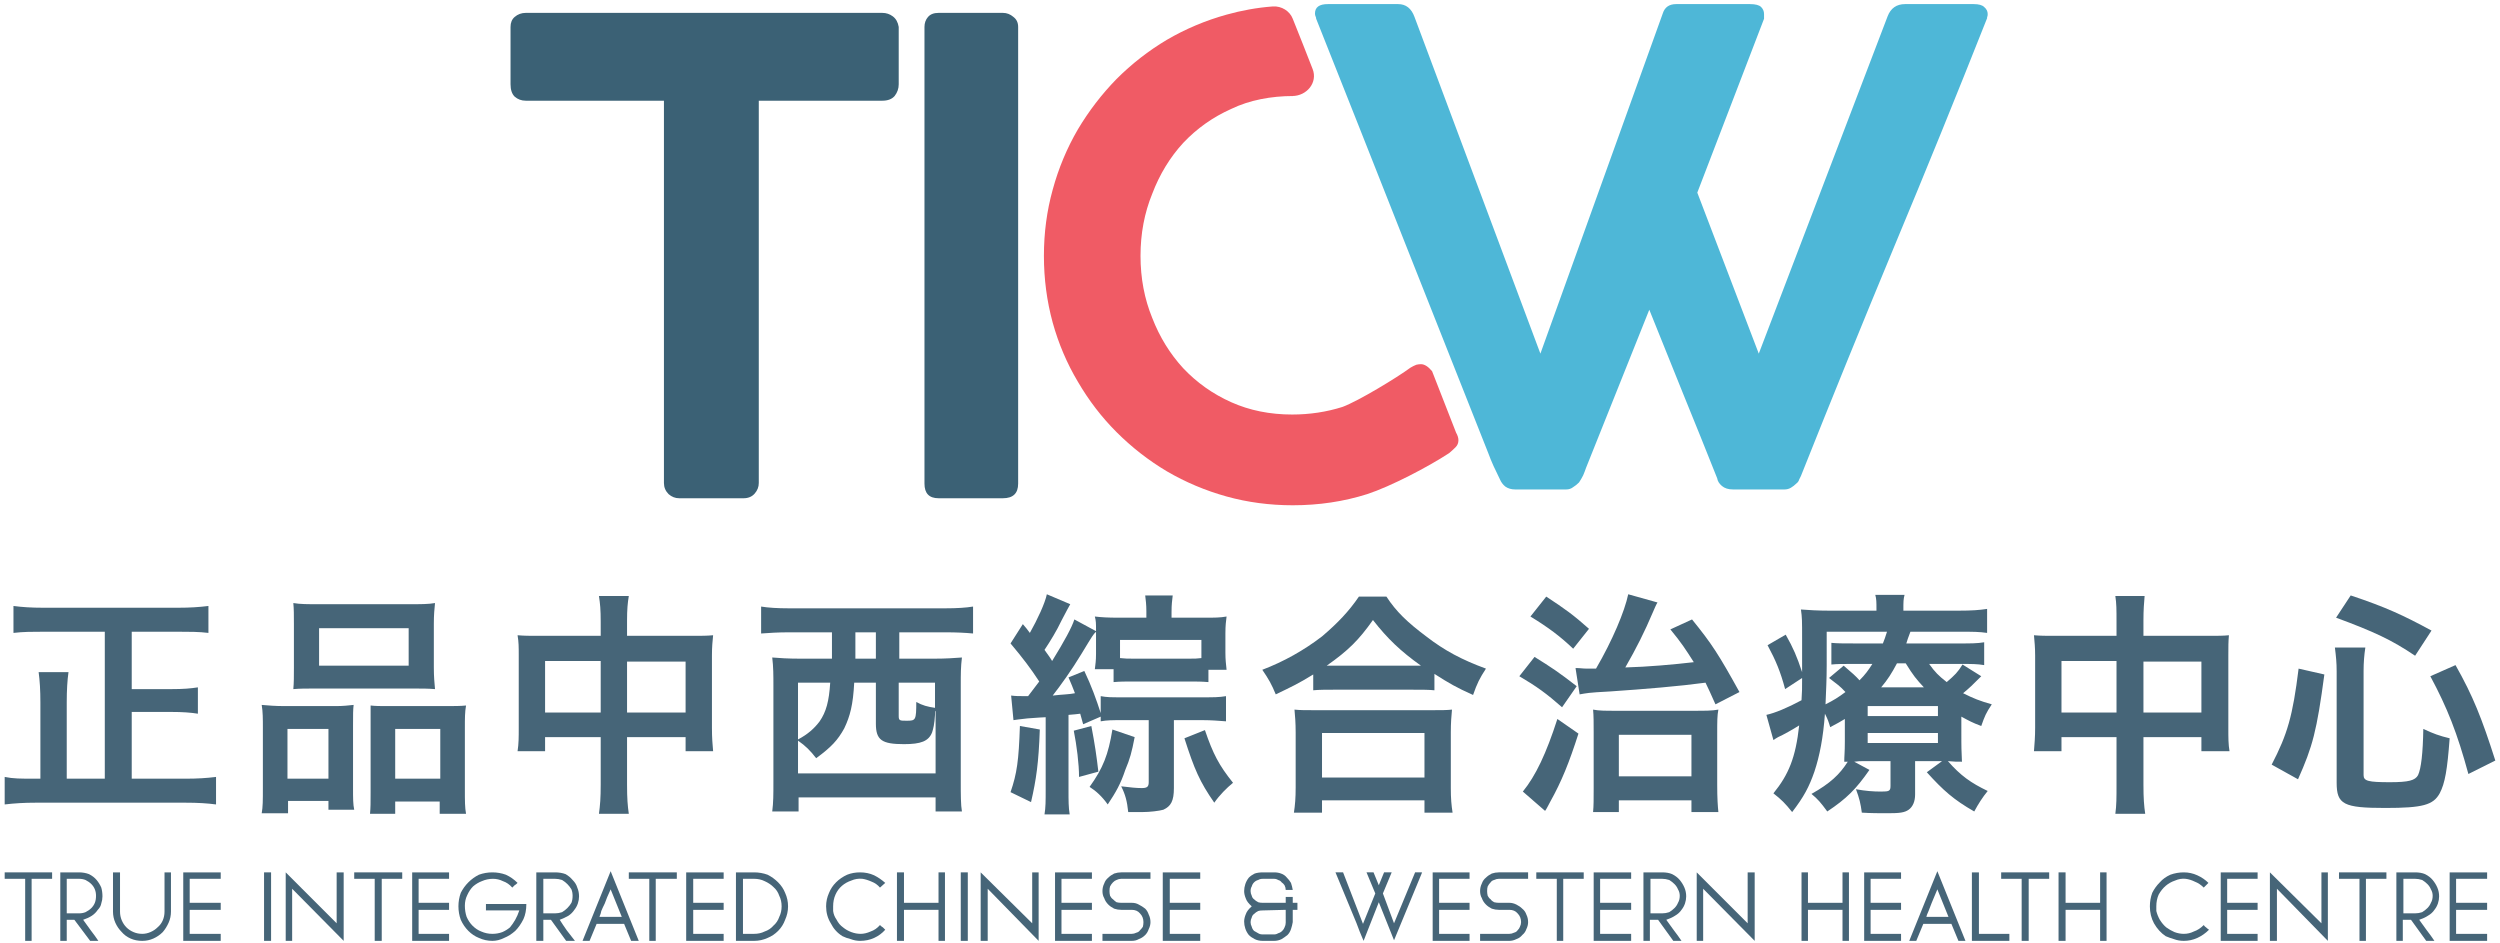
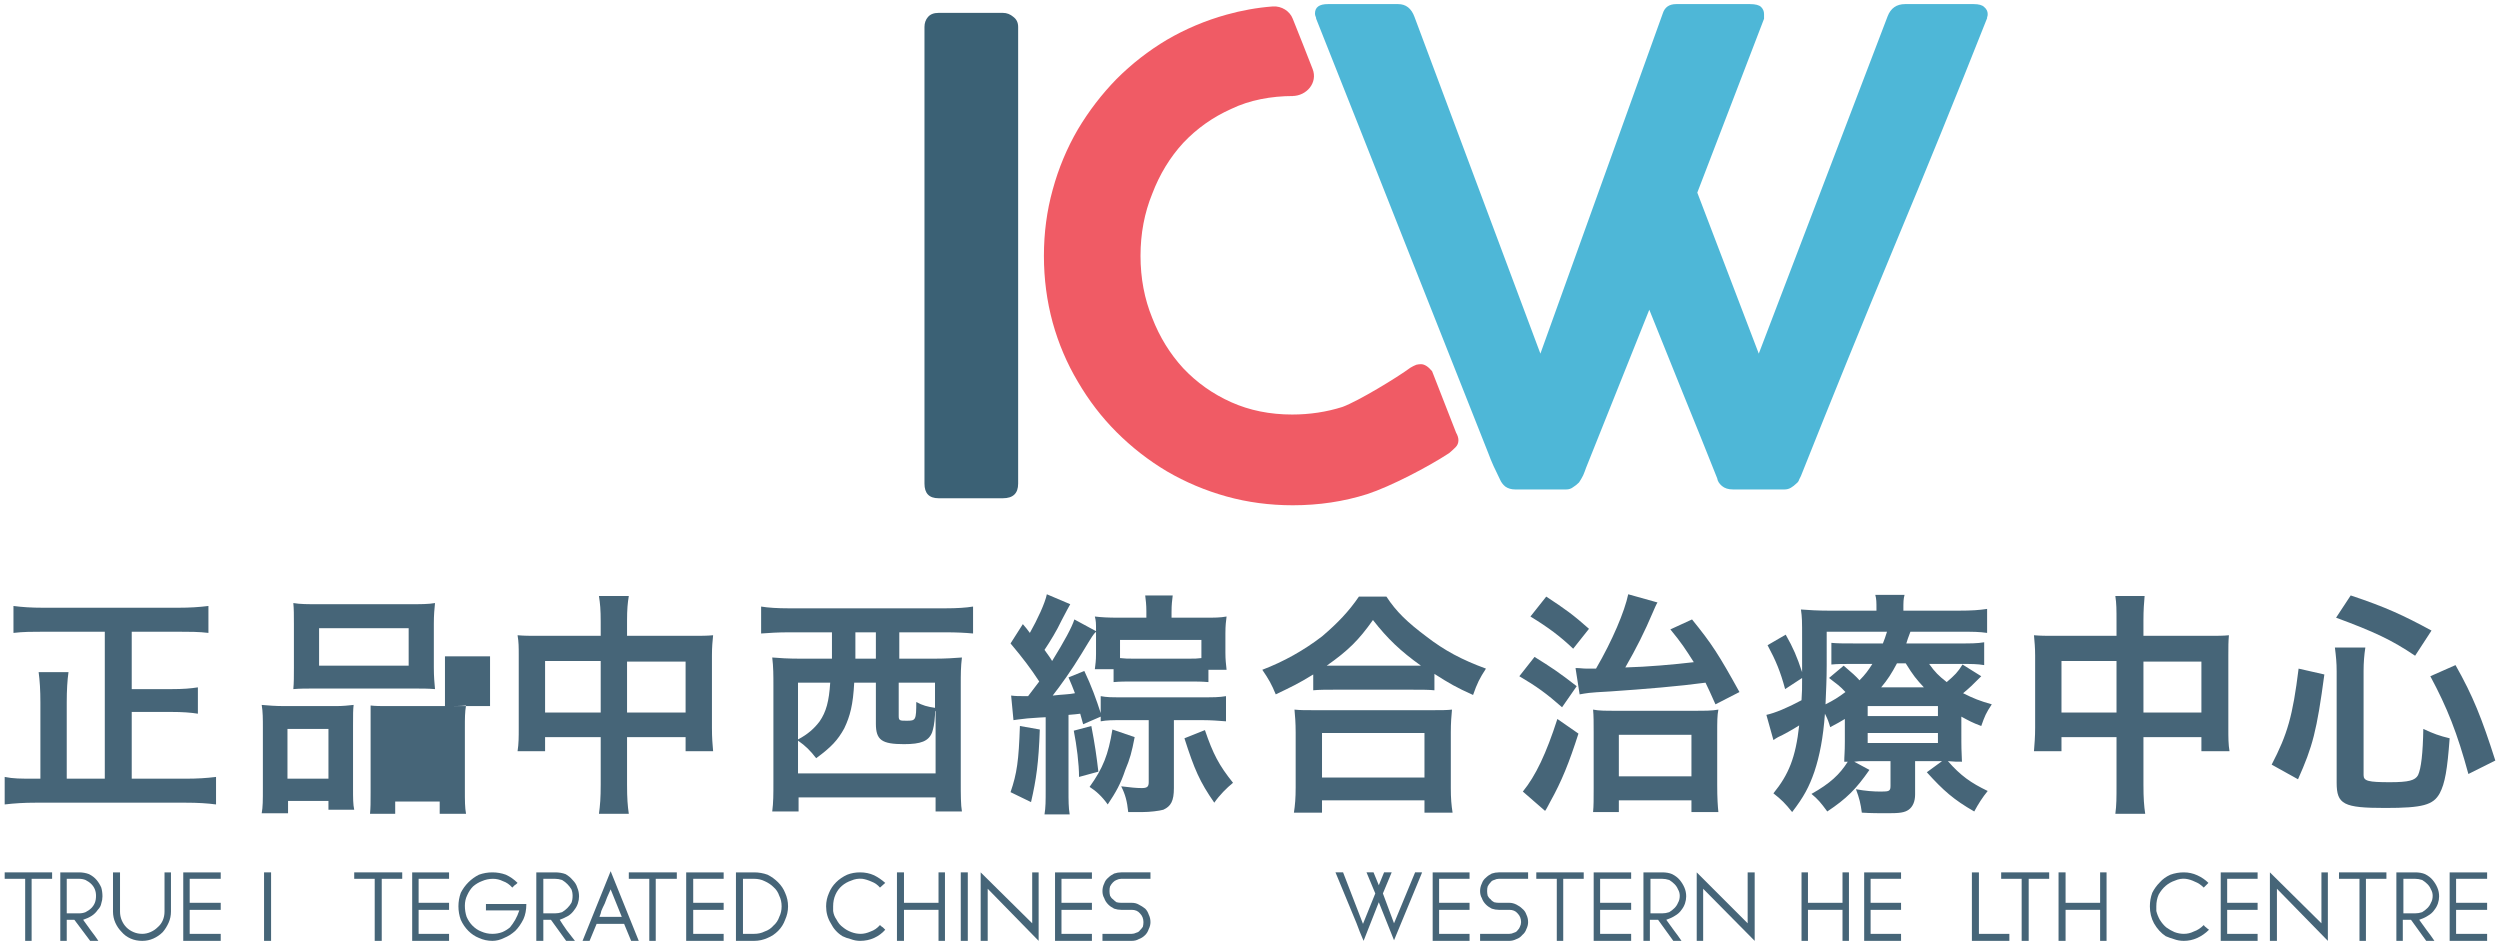
<svg xmlns="http://www.w3.org/2000/svg" version="1.2" viewBox="0 0 427 161" width="427" height="161">
  <title>TICW Logo _AI path-ai</title>
  <style>
		.s0 { fill: #466578 } 
		.s1 { fill: #3b6175 } 
		.s2 { fill: #f05b65 } 
		.s3 { fill: #4eb7d7 } 
	</style>
  <g id="Layer 1">
    <g id="&lt;Group&gt;">
      <path id="&lt;Path&gt;" class="s0" d="m17.9 107.9h-10.5c-1.9 0-3.4 0-5.1 0.2v-4.6c1.5 0.2 3.1 0.3 5 0.3h23.2c1.9 0 3.5-0.1 5.1-0.3v4.6c-1.6-0.2-3.3-0.2-5.1-0.2h-8v9.8h6.8c2 0 3.2-0.1 4.5-0.3v4.5q-1.8-0.3-4.5-0.3h-6.8v11.4h9.2c2 0 3.6-0.1 5.2-0.3v4.7c-1.5-0.2-3.1-0.3-5.2-0.3h-25.6c-2 0-3.6 0.1-5.3 0.3v-4.7c1.5 0.3 2.6 0.3 5.2 0.3h0.9v-13c0-2.1-0.1-3.7-0.3-5.2h5.1c-0.2 1.4-0.3 3.1-0.3 5.2v13h6.5z" />
-       <path id="&lt;Compound Path&gt;" fill-rule="evenodd" class="s0" d="m44.9 124.3c0-1.5 0-2.7-0.2-3.9 1.2 0.1 2.3 0.2 3.9 0.2h8.8c1.2 0 2-0.1 3-0.2-0.1 0.9-0.1 1.5-0.1 3.5v10.8c0 1.6 0 2.7 0.2 3.6h-4.4v-1.5h-6.9v2.1h-4.5c0.2-1.1 0.2-2.2 0.2-4.3zm4.2 8.7h7v-8.5h-7zm1.1-26.4c0-1.5 0-2.6-0.1-3.6 1.2 0.2 2.3 0.2 4.5 0.2h15.1c2.2 0 3.5 0 4.6-0.2-0.1 1-0.2 2-0.2 3.5v7.5c0 1.6 0.1 2.6 0.2 3.7-1.3-0.1-2.1-0.1-4.2-0.1h-15.9c-2 0-2.9 0-4.1 0.1 0.1-1.1 0.1-2.2 0.1-3.7zm4.3 7.1h15.3v-6.4h-15.3zm21.5 6.9c1.6 0 2.6 0 3.6-0.1-0.2 1.1-0.2 2.2-0.2 3.8v10.4c0 2.2 0 3.2 0.2 4.3h-4.5v-2.1h-7.6v2.1h-4.3c0.1-1.1 0.1-1.9 0.1-3.6v-11.6c0-1.8 0-2.5 0-3.3 0.9 0.1 1.7 0.1 2.9 0.1zm-8.5 12.4h7.7v-8.5h-7.7z" />
+       <path id="&lt;Compound Path&gt;" fill-rule="evenodd" class="s0" d="m44.9 124.3c0-1.5 0-2.7-0.2-3.9 1.2 0.1 2.3 0.2 3.9 0.2h8.8c1.2 0 2-0.1 3-0.2-0.1 0.9-0.1 1.5-0.1 3.5v10.8c0 1.6 0 2.7 0.2 3.6h-4.4v-1.5h-6.9v2.1h-4.5c0.2-1.1 0.2-2.2 0.2-4.3zm4.2 8.7h7v-8.5h-7zm1.1-26.4c0-1.5 0-2.6-0.1-3.6 1.2 0.2 2.3 0.2 4.5 0.2h15.1c2.2 0 3.5 0 4.6-0.2-0.1 1-0.2 2-0.2 3.5v7.5c0 1.6 0.1 2.6 0.2 3.7-1.3-0.1-2.1-0.1-4.2-0.1h-15.9c-2 0-2.9 0-4.1 0.1 0.1-1.1 0.1-2.2 0.1-3.7zm4.3 7.1h15.3v-6.4h-15.3zm21.5 6.9c1.6 0 2.6 0 3.6-0.1-0.2 1.1-0.2 2.2-0.2 3.8v10.4c0 2.2 0 3.2 0.2 4.3h-4.5v-2.1h-7.6v2.1h-4.3c0.1-1.1 0.1-1.9 0.1-3.6v-11.6c0-1.8 0-2.5 0-3.3 0.9 0.1 1.7 0.1 2.9 0.1zh7.7v-8.5h-7.7z" />
      <path id="&lt;Compound Path&gt;" fill-rule="evenodd" class="s0" d="m102.6 106.2c0-2.1-0.1-3.1-0.3-4.4h5.1c-0.2 1.2-0.3 2.3-0.3 4.2v2.6h11c1.8 0 2.6 0 3.7-0.1-0.1 1.1-0.2 1.9-0.2 3.5v12.3c0 1.8 0.1 2.8 0.2 4h-4.7v-2.4h-10v8.1c0 2.4 0.1 3.6 0.3 5h-5.1c0.2-1.5 0.3-2.7 0.3-5v-8.1h-9.5v2.4h-4.7c0.2-1.3 0.2-2.4 0.2-4v-12.3c0-1.5 0-2.3-0.2-3.5 1.2 0.1 2 0.1 3.6 0.1h10.6zm-9.5 15.5h9.5v-8.8h-9.5zm24-8.7h-10v8.7h10z" />
      <path id="&lt;Compound Path&gt;" fill-rule="evenodd" class="s0" d="m134.6 108c-1.6 0-3.3 0.1-4.6 0.2v-4.6c1.2 0.2 2.8 0.3 4.7 0.3h26.8q2.9 0 4.7-0.3v4.6q-2.1-0.2-4.6-0.2h-8v4.5h6c2 0 3.3-0.1 4.7-0.2-0.2 1.6-0.2 2.8-0.2 4.8v16.3c0 2.3 0 4.1 0.2 5.2h-4.5v-2.4h-23.4v2.4h-4.5c0.2-1.6 0.2-2.8 0.2-5.2v-16.3c0-1.7 0-3.2-0.2-4.8 1.2 0.1 2.7 0.2 4.7 0.2h5.5v-4.5zm11.3 8.6c-0.2 3.8-0.7 5.7-1.7 7.8-1.1 2-2.2 3.2-4.8 5.1-1-1.3-1.8-2.1-3.1-3v5.6h23.5v-10.7c-0.1 0.1-0.1 0.1-0.1 0.7-0.1 1.6-0.3 2.4-0.5 3-0.6 1.5-1.9 2-4.8 2-3.8 0-4.8-0.7-4.8-3.5v-7zm-9.6 0v9.7c1.7-0.9 2.8-1.9 3.7-3.1 1.1-1.6 1.6-3.4 1.8-6.6zm9.8-4.1h3.5v-4.5h-3.5zm7.4 9.8c0 0.8 0.2 0.8 1.4 0.8 1.5 0 1.6-0.1 1.6-3.2 1.1 0.6 1.9 0.8 3.2 1v-4.3h-6.2z" />
      <path id="&lt;Compound Path&gt;" fill-rule="evenodd" class="s0" d="m172.7 118.8c0.8 0.1 1.3 0.1 2.4 0.1h0.5c0.9-1.2 1.3-1.7 1.9-2.5-1.5-2.3-2.8-4-4.9-6.5l2.1-3.3c0.6 0.7 0.6 0.7 1.2 1.5 1.3-2.3 2.6-5.1 2.9-6.6l4 1.7c-0.3 0.5-0.6 1.1-1.5 2.8-0.8 1.7-1.9 3.5-2.9 5 0.7 1 0.9 1.2 1.3 1.9 2.1-3.4 3.4-5.8 3.8-7.1l3.7 2c0-1.4 0-1.7-0.2-2.5q1.6 0.2 3.9 0.2h4.9v-1.1c0-1.1-0.1-1.9-0.2-2.7h4.7c-0.1 0.9-0.2 1.5-0.2 2.8v1h5.8c1.5 0 2.5 0 3.6-0.2-0.1 0.9-0.2 1.4-0.2 2.9v3.3c0 1.2 0.1 1.9 0.2 2.9h-3.1v2.1c-1.2-0.1-2-0.1-3.5-0.1h-9.3c-1.4 0-2.3 0-3.4 0.1v-2.2h-3.2c0.1-0.9 0.2-1.4 0.2-2.6v-3.8c-0.5 0.5-0.5 0.5-2.5 3.8-1.7 2.8-3.5 5.3-4.9 7.1 1.7-0.2 2.9-0.2 3.8-0.4-0.4-1.1-0.6-1.5-1.1-2.7l2.7-1.1c1.2 2.5 2.1 5 2.8 7.2v-2.9c1.1 0.2 1.7 0.2 3.7 0.2h13.8c1.8 0 2.7 0 3.9-0.2v4.3c-1.3-0.1-2.6-0.2-3.9-0.2h-5v11.6c0 2.2-0.5 3.1-1.8 3.7-0.7 0.2-2.3 0.4-3.6 0.4-0.4 0-0.4 0-2.4 0-0.2-1.9-0.5-3-1.2-4.4 1.6 0.2 2.6 0.3 3.5 0.3 0.9 0 1.2-0.2 1.2-1v-10.6h-4.5c-1.8 0-2.6 0-3.7 0.2v-0.8l-3 1.3-0.5-1.8c-0.7 0.1-0.9 0.1-2 0.2v12.8c0 1.9 0 3 0.2 4.2h-4.3c0.2-1.2 0.2-2.3 0.2-4.2v-12.4q-0.4 0-3.1 0.2c-1.7 0.2-1.8 0.2-2.4 0.3zm4.9 5.8c-0.2 5.7-0.6 8.5-1.5 12.4l-3.5-1.7c1.1-3.2 1.4-5.4 1.6-11.3zm8.8-0.6c0.6 3.1 0.9 5.2 1.2 7.8l-3.3 0.9c0-2.2-0.4-5.4-0.9-7.9zm7.4 1.9c-0.5 2.6-0.8 3.7-1.6 5.6-0.8 2.4-1.6 3.8-3 5.9-1-1.4-2-2.3-3.1-3 2.3-3.2 3.2-5.5 3.9-9.8zm11.4-16.6h-13.9v3.1c0.9 0.1 1.3 0.1 2.4 0.1h9.3c1.1 0 1.4 0 2.2-0.1zm0.6 15.4c1.4 4.1 2.4 6 4.8 9-1.1 0.9-2.3 2.1-3.2 3.4-2.5-3.6-3.4-5.7-5.1-11z" />
      <path id="&lt;Compound Path&gt;" fill-rule="evenodd" class="s0" d="m224.3 115.2c-2.6 1.6-3.7 2.1-6.4 3.4-0.7-1.7-1.2-2.6-2.3-4.2q5.5-2.1 10.2-5.7c2.7-2.3 4.6-4.3 6.3-6.8h4.7c1.7 2.6 3.6 4.4 6.8 6.8 3.1 2.4 6.1 4 10.2 5.5-1.1 1.7-1.5 2.5-2.2 4.5-2.9-1.3-4.1-2-6.6-3.6v2.8c-1-0.1-2-0.1-3.6-0.1h-13.7c-1.2 0-2.4 0-3.4 0.1zm-3.3 23.6c0.2-1.3 0.3-2.5 0.3-4.3v-9.4c0-1.6-0.1-2.8-0.2-3.9 0.9 0.1 1.8 0.1 3.4 0.1h20.1c1.6 0 2.5 0 3.4-0.1-0.1 1.1-0.2 2.2-0.2 3.9v9.5c0 1.8 0.1 2.9 0.3 4.2h-4.8v-2.1h-17.5v2.1zm4.8-6h17.5v-7.6h-17.5zm16.9-19.1c-3.5-2.5-5.7-4.6-8.2-7.8-2.4 3.4-4.2 5.2-7.9 7.8z" />
      <path id="&lt;Compound Path&gt;" fill-rule="evenodd" class="s0" d="m262.1 112.2c2.9 1.8 4.1 2.6 7.2 5l-2.5 3.6c-2.6-2.3-4.4-3.6-7.3-5.3zm7.5 13.1c-1.6 5-2.9 8.2-4.8 11.6-0.5 0.9-0.6 1.2-0.9 1.6l-3.8-3.3c2.2-2.7 4-6.5 5.9-12.4zm-5.5-23.4c3.2 2.1 4.6 3.1 7.3 5.5l-2.7 3.4c-2.2-2.1-4.2-3.6-7.3-5.5zm5 12.2c0.8 0 1.2 0.1 2 0.1h1.5c2.8-4.8 4.9-9.8 5.5-12.7l5 1.4c-0.3 0.5-0.4 0.8-0.8 1.7-1.4 3.3-2.8 6.1-4.7 9.4 3.8-0.1 8.3-0.5 11.7-0.9-1.4-2.2-2.1-3.3-4-5.6l3.7-1.7c3.4 4.2 4.5 5.9 8.1 12.4l-4.1 2.1c-0.9-2-1.2-2.7-1.7-3.7-4.4 0.6-10.4 1.1-16.3 1.5-3.9 0.2-4 0.3-5.2 0.5zm7.4 24.6h-4.4c0.1-1.1 0.1-2.1 0.1-4.1v-9.5c0-1.7 0-2.8-0.1-3.9 1 0.2 2.1 0.2 3.8 0.2h13.4c2 0 3.1 0 4.2-0.2-0.2 1-0.2 2-0.2 4.2v8.7c0 2.3 0.1 3.6 0.2 4.6h-4.6v-2h-12.4zm0-6.1h12.4v-7.1h-12.4z" />
      <path id="&lt;Compound Path&gt;" fill-rule="evenodd" class="s0" d="m335 126.6c0 2 0.1 2.6 0.1 3.5-0.8 0-1.4 0-2.4-0.1 2.2 2.5 3.9 3.7 6.8 5.1-0.9 1.1-1.6 2.2-2.3 3.5-3.5-2-5.3-3.6-8.1-6.7l2.6-1.9h-4.6v5.7c0 1.2-0.4 2.1-1.1 2.6-0.7 0.5-1.6 0.6-3.5 0.6-1.5 0-2.9 0-4.5-0.1-0.2-1.5-0.4-2.4-1-4 1.6 0.3 3 0.4 4.3 0.4 1.4 0 1.6-0.1 1.6-1v-4.2h-4.4c-0.8 0-1.1 0-1.8 0.1l2.6 1.4c-2.3 3.3-3.9 4.9-7.2 7.1-1.1-1.5-1.6-2.1-2.7-3 3.2-1.8 4.8-3.3 6.2-5.5-0.4 0-0.4 0-0.6 0 0-1 0.1-1.6 0.1-3.4v-3.9c-0.8 0.5-1.2 0.7-2.5 1.4-0.3-1-0.4-1.3-0.9-2.3-0.3 4.1-0.9 7.2-1.8 9.9-0.9 2.6-1.8 4.3-3.8 6.9-1.2-1.5-1.8-2.1-3.2-3.2 2.6-3.2 3.8-6.1 4.4-11.6-1.1 0.7-2.7 1.6-3.6 2-0.2 0.1-0.5 0.3-0.8 0.5l-1.2-4.3c1.4-0.3 3.6-1.2 6-2.5 0.1-1.4 0.1-2 0.1-3.8l-2.9 1.9c-0.8-3-1.6-4.9-3-7.5l3.1-1.8c1.3 2.3 1.9 3.7 2.8 6.4v-1.4c0-0.7 0-3 0-4.3 0-3.1 0-3.6-0.2-5 1.4 0.1 2.8 0.2 4.9 0.2h8v-0.3c0-1.1 0-1.7-0.2-2.4h5c-0.2 0.7-0.2 1.3-0.2 2.4v0.3h9.4c2.3 0 3.6-0.1 4.9-0.3v4.1c-1.4-0.2-2.4-0.2-4.4-0.2h-8.7c-0.4 1-0.5 1.4-0.7 2h9.1c1.9 0 3 0 4.2-0.2v3.9c-1.2-0.2-2.1-0.2-4-0.2h-5.4c1 1.4 1.6 2 3 3.1 1.4-1.2 1.9-1.7 2.7-3l3.2 2c-1.6 1.6-1.9 1.9-3.1 2.9 1.8 0.9 2.8 1.3 4.9 1.9-1 1.5-1.2 2-1.8 3.7-1.6-0.6-2.1-0.9-3.4-1.6zm-23-13c0 2.4-0.1 4.2-0.2 6.7 1.4-0.7 2.2-1.2 3.4-2.1-0.9-1-1.5-1.4-2.8-2.4l2.5-2.1c1.4 1.2 2.1 1.8 2.7 2.5 1-1 1.5-1.7 2.2-2.8h-3.3c-1.8 0-2.7 0-3.7 0.1v-3.7c1.1 0.1 2 0.1 3.8 0.1h5c0.3-0.7 0.4-1.1 0.7-2h-10.3zm7 8.7h12v-1.7h-12zm0 4.6h12v-1.7h-12zm9.6-9.5c-1.3-1.4-1.8-2-3.1-4.1h-1.5c-0.9 1.7-1.6 2.8-2.7 4.1z" />
      <path id="&lt;Compound Path&gt;" fill-rule="evenodd" class="s0" d="m361.5 106.2c0-2.1 0-3.1-0.2-4.4h5c-0.1 1.2-0.2 2.3-0.2 4.2v2.6h11c1.7 0 2.6 0 3.6-0.1-0.1 1.1-0.1 1.9-0.1 3.5v12.3c0 1.8 0 2.8 0.2 4h-4.8v-2.4h-9.9v8.1c0 2.4 0.1 3.6 0.3 5h-5.1c0.2-1.5 0.2-2.7 0.2-5v-8.1h-9.4v2.4h-4.7c0.1-1.3 0.2-2.4 0.2-4v-12.3c0-1.5-0.1-2.3-0.2-3.5 1.2 0.1 2 0.1 3.6 0.1h10.5zm-9.4 15.5h9.4v-8.8h-9.4zm23.9-8.7h-9.9v8.7h9.9z" />
      <path id="&lt;Compound Path&gt;" class="s0" d="m388 130.6c2.7-5.2 3.6-8.3 4.6-16.4l4.4 1c-1.3 9.7-2 12.3-4.5 17.9zm15.7 1.8c0 1 0.8 1.2 4.5 1.2 3.2 0 4.3-0.3 4.8-1.2q0.8-1.7 0.9-7.9c1.7 0.8 2.8 1.2 4.5 1.6-0.4 5.4-0.8 7.7-1.7 9.4-1.1 2-2.9 2.5-9.3 2.5-7.1 0-8.3-0.6-8.3-4.3v-19c0-1.5-0.1-2.5-0.3-4.1h5.2c-0.2 1.3-0.3 2.6-0.3 4zm8.8-20.4c-4-2.7-7-4.1-13.5-6.5l2.5-3.8c6 2 9 3.4 13.8 6zm9.1 20.2c-1.9-7-3.6-11.3-6.5-16.7l4.3-1.9c3 5.3 4.5 9.1 6.8 16.3z" />
      <path id="&lt;Path&gt;" class="s0" d="m8.9 149v1.1h-3.5v10.6h-1.1v-10.6h-3.5v-1.1z" />
      <path id="&lt;Compound Path&gt;" fill-rule="evenodd" class="s0" d="m13.5 149q0.9 0 1.7 0.3 0.8 0.4 1.3 1 0.5 0.6 0.8 1.3 0.2 0.7 0.2 1.5 0 0.6-0.2 1.2-0.1 0.6-0.6 1.1-0.4 0.6-1 1-0.6 0.4-1.5 0.7 0.6 0.8 1.3 1.8 0.7 0.9 1.3 1.8h-1.4l-2.7-3.6h-1.3v3.6h-1.1v-11.7zm0 7q0.6 0 1.1-0.2 0.6-0.3 1-0.7 0.4-0.4 0.6-0.9 0.2-0.5 0.2-1.2 0-0.6-0.2-1.1-0.2-0.5-0.6-0.9-0.4-0.4-1-0.7-0.5-0.2-1.1-0.2h-2.1v5.9z" />
      <path id="&lt;Path&gt;" class="s0" d="m29.2 149v6.7q0 1-0.4 1.9-0.4 0.9-1 1.6-0.7 0.7-1.6 1.1-0.9 0.4-1.9 0.4-1.1 0-2-0.4-0.9-0.4-1.5-1.1-0.7-0.7-1.1-1.6-0.4-0.9-0.4-1.9v-6.7h1.2v6.7q0 0.8 0.3 1.5 0.3 0.7 0.8 1.2 0.5 0.5 1.2 0.8 0.7 0.3 1.5 0.3 0.7 0 1.4-0.3 0.7-0.3 1.2-0.8 0.6-0.5 0.9-1.2 0.3-0.7 0.3-1.5v-6.7z" />
      <path id="&lt;Path&gt;" class="s0" d="m31.3 160.7v-11.7h6.4v1.1h-5.3v4.1h5.3v1.2h-5.3v4.1h5.3v1.2z" />
      <path id="&lt;Path&gt;" class="s0" d="m46.3 160.7h-1.2v-11.7h1.2z" />
-       <path id="&lt;Path&gt;" class="s0" d="m58.7 160.7l-8.8-8.9v8.9h-1.1v-11.7l8.7 8.7v-8.7h1.2z" />
      <path id="&lt;Path&gt;" class="s0" d="m68.7 149v1.1h-3.5v10.6h-1.2v-10.6h-3.5v-1.1z" />
      <path id="&lt;Path&gt;" class="s0" d="m70.4 160.7v-11.7h6.3v1.1h-5.2v4.1h5.2v1.2h-5.2v4.1h5.2v1.2z" />
      <path id="&lt;Path&gt;" class="s0" d="m89.4 157q-0.6 1.2-1.4 2-0.9 0.8-1.9 1.2-1 0.5-2 0.5-1.2 0-2.3-0.5-1-0.4-1.8-1.2-0.8-0.8-1.3-1.9-0.4-1.1-0.4-2.3 0-1.2 0.4-2.3 0.5-1 1.3-1.8 0.8-0.8 1.8-1.3 1.1-0.4 2.3-0.4 1.2 0 2.3 0.4 1.1 0.5 2 1.4-0.3 0.3-0.5 0.4-0.2 0.2-0.4 0.4-0.7-0.8-1.6-1.1-0.8-0.4-1.7-0.4-1 0-1.9 0.4-0.8 0.3-1.5 0.9-0.6 0.6-1 1.5-0.4 0.8-0.4 1.8 0 1 0.3 1.9 0.4 0.9 1 1.5 0.7 0.7 1.5 1 0.9 0.4 1.9 0.4 0.9 0 1.7-0.3 0.7-0.3 1.3-0.8 0.5-0.6 0.9-1.3 0.4-0.7 0.7-1.6h-5.7v-1.1h6.9q0 1.5-0.5 2.6z" />
      <path id="&lt;Compound Path&gt;" fill-rule="evenodd" class="s0" d="m94.8 149q1 0 1.8 0.3 0.7 0.4 1.2 1 0.6 0.6 0.8 1.3 0.3 0.7 0.3 1.5 0 0.6-0.2 1.2-0.2 0.6-0.6 1.1-0.4 0.6-1 1-0.7 0.4-1.5 0.7 0.5 0.8 1.2 1.8 0.7 0.9 1.4 1.8h-1.5l-2.6-3.6h-1.3v3.6h-1.2v-11.7zm0 7q0.6 0 1.2-0.2 0.5-0.3 0.9-0.7 0.4-0.4 0.7-0.9 0.2-0.5 0.2-1.2 0-0.6-0.2-1.1-0.3-0.5-0.7-0.9-0.4-0.4-0.9-0.7-0.6-0.2-1.2-0.2h-2v5.9z" />
      <path id="&lt;Compound Path&gt;" fill-rule="evenodd" class="s0" d="m106.6 157.8h-4.7l-1.2 2.9h-1.2l4.8-11.9 4.8 11.9h-1.3zm-0.4-1.2l-1.9-4.7q-0.7 1.5-1 2.4-0.4 0.8-0.6 1.3-0.1 0.5-0.2 0.7-0.1 0.2-0.1 0.3z" />
      <path id="&lt;Path&gt;" class="s0" d="m115.6 149v1.1h-3.6v10.6h-1.1v-10.6h-3.5v-1.1z" />
      <path id="&lt;Path&gt;" class="s0" d="m117.2 160.7v-11.7h6.4v1.1h-5.2v4.1h5.2v1.2h-5.2v4.1h5.2v1.2z" />
      <path id="&lt;Compound Path&gt;" fill-rule="evenodd" class="s0" d="m128.8 149q1.2 0 2.3 0.4 1 0.5 1.8 1.3 0.8 0.8 1.2 1.8 0.5 1.1 0.5 2.3 0 1.2-0.5 2.3-0.4 1.1-1.2 1.9-0.8 0.8-1.8 1.2-1.1 0.5-2.3 0.5h-3.1v-11.7zm0 10.5q1 0 1.8-0.4 0.9-0.3 1.5-1 0.7-0.6 1-1.5 0.4-0.8 0.4-1.8 0-1-0.4-1.8-0.3-0.9-1-1.5-0.6-0.6-1.5-1-0.8-0.4-1.8-0.4h-1.9v9.4z" />
      <path id="&lt;Path&gt;" class="s0" d="m150.3 151.6q-0.6-0.7-1.4-1-0.9-0.4-1.6-0.5-1-0.1-1.9 0.3-0.9 0.3-1.6 0.9-0.7 0.6-1.1 1.5-0.4 0.9-0.4 2v0.4q0 0.2 0 0.4 0.1 0.8 0.6 1.5 0.4 0.8 1.1 1.3 0.6 0.5 1.4 0.8 0.8 0.3 1.6 0.3 0.8 0 1.7-0.4 0.9-0.3 1.6-1.1 0.3 0.3 0.5 0.4 0.2 0.2 0.4 0.4-0.8 0.9-1.9 1.4-1.1 0.5-2.4 0.5-0.8 0-1.6-0.3-0.8-0.2-1.4-0.5-1.3-0.8-2-2.2-0.8-1.3-0.8-2.9 0-1.2 0.5-2.3 0.4-1 1.2-1.8 0.8-0.8 1.9-1.3 1-0.4 2.2-0.4 1.3 0 2.4 0.5 1 0.5 1.9 1.3z" />
      <path id="&lt;Path&gt;" class="s0" d="m160.3 160.7v-5.3h-5.9v5.3h-1.2v-11.7h1.2v5.2h5.9v-5.2h1.1v11.7z" />
      <path id="&lt;Path&gt;" class="s0" d="m165.3 160.7h-1.2v-11.7h1.2z" />
      <path id="&lt;Path&gt;" class="s0" d="m177.4 160.7l-8.7-8.9v8.9h-1.2v-11.7l8.8 8.7v-8.7h1.1z" />
      <path id="&lt;Path&gt;" class="s0" d="m180.2 160.7v-11.7h6.3v1.1h-5.2v4.1h5.2v1.2h-5.2v4.1h5.2v1.2z" />
      <path id="&lt;Path&gt;" class="s0" d="m196.5 150.1h-5q-0.4 0-0.8 0.2-0.3 0.1-0.6 0.4-0.3 0.3-0.5 0.7-0.1 0.3-0.1 0.8 0 0.4 0.1 0.8 0.2 0.4 0.5 0.6 0.3 0.3 0.6 0.5 0.4 0.1 0.8 0.1h1.8q0.7 0 1.2 0.3 0.6 0.3 1.1 0.7 0.4 0.4 0.6 1 0.3 0.6 0.3 1.3 0 0.6-0.3 1.2-0.2 0.6-0.6 1-0.5 0.5-1.1 0.7-0.5 0.3-1.2 0.3h-5v-1.2h5q0.4 0 0.8-0.2 0.4-0.1 0.6-0.4 0.3-0.3 0.5-0.6 0.1-0.4 0.1-0.8 0-0.9-0.6-1.5-0.5-0.6-1.4-0.6h-1.8q-0.6 0-1.2-0.2-0.6-0.3-1-0.7-0.5-0.5-0.7-1.1-0.3-0.5-0.3-1.2 0-0.7 0.3-1.3 0.2-0.6 0.7-1 0.4-0.4 1-0.7 0.6-0.2 1.2-0.2h5z" />
-       <path id="&lt;Path&gt;" class="s0" d="m198.6 160.7v-11.7h6.4v1.1h-5.2v4.1h5.2v1.2h-5.2v4.1h5.2v1.2z" />
-       <path id="&lt;Compound Path&gt;" fill-rule="evenodd" class="s0" d="m221.6 155.4h-0.8v2.1q-0.1 0.6-0.3 1.2-0.2 0.6-0.6 1-0.5 0.4-1 0.7-0.6 0.3-1.3 0.3h-1.9q-0.8 0-1.4-0.3-0.6-0.3-1-0.7-0.4-0.5-0.6-1.1-0.2-0.6-0.2-1.2 0-0.6 0.3-1.3 0.2-0.6 1-1.3-0.8-0.7-1-1.3-0.3-0.7-0.3-1.3 0-0.6 0.2-1.2 0.2-0.6 0.6-1.1 0.4-0.4 1-0.7 0.6-0.2 1.4-0.2h1.9q0.7 0 1.2 0.2 0.6 0.2 1 0.7 0.4 0.4 0.7 0.9 0.2 0.6 0.3 1.2h-1.2q0-0.4-0.2-0.8-0.2-0.3-0.5-0.5-0.2-0.3-0.6-0.4-0.3-0.2-0.7-0.2h-1.9q-0.5 0-0.8 0.2-0.4 0.1-0.7 0.4-0.3 0.3-0.4 0.7-0.2 0.3-0.2 0.8 0 0.4 0.2 0.8 0.1 0.4 0.4 0.6 0.3 0.3 0.7 0.5 0.3 0.1 0.8 0.1h3.9v-1h1.2v1h0.8zm-2 0l-3.9 0.1q-0.5 0-0.8 0.1-0.4 0.2-0.7 0.5-0.3 0.2-0.4 0.6-0.2 0.4-0.2 0.8 0 0.4 0.2 0.8 0.1 0.4 0.4 0.7 0.3 0.2 0.7 0.4 0.3 0.2 0.8 0.2h1.9q0.4 0 0.7-0.2 0.4-0.1 0.7-0.4 0.3-0.3 0.4-0.6 0.2-0.4 0.2-0.8z" />
      <path id="&lt;Path&gt;" class="s0" d="m242.9 149l-4.8 11.6-2.6-6.5-2.6 6.6q-0.7-1.6-1.2-3-0.6-1.5-1.2-2.9-0.6-1.5-1.2-2.9-0.6-1.4-1.2-2.9h1.3l3.4 8.8 2.1-5.2-1.5-3.6h1.2l0.9 2.2 0.9-2.2h1.3l-1.5 3.6 1.9 5.1 3.6-8.7z" />
      <path id="&lt;Path&gt;" class="s0" d="m244.7 160.7v-11.7h6.3v1.1h-5.2v4.1h5.2v1.2h-5.2v4.1h5.2v1.2z" />
      <path id="&lt;Path&gt;" class="s0" d="m261 150.1h-5q-0.4 0-0.8 0.2-0.4 0.1-0.6 0.4-0.3 0.3-0.5 0.7-0.1 0.3-0.1 0.8 0 0.4 0.1 0.8 0.2 0.4 0.5 0.6 0.2 0.3 0.6 0.5 0.4 0.1 0.8 0.1h1.8q0.6 0 1.2 0.3 0.6 0.3 1 0.7 0.5 0.4 0.7 1 0.3 0.6 0.3 1.3 0 0.6-0.3 1.2-0.2 0.6-0.7 1-0.4 0.5-1 0.7-0.6 0.3-1.2 0.3h-5v-1.2h5q0.4 0 0.8-0.2 0.4-0.1 0.6-0.4 0.3-0.3 0.4-0.6 0.2-0.4 0.2-0.8 0-0.9-0.6-1.5-0.5-0.6-1.4-0.6h-1.8q-0.6 0-1.2-0.2-0.6-0.3-1-0.7-0.5-0.5-0.7-1.1-0.3-0.5-0.3-1.2 0-0.7 0.3-1.3 0.2-0.6 0.7-1 0.4-0.4 1-0.7 0.6-0.2 1.2-0.2h5z" />
      <path id="&lt;Path&gt;" class="s0" d="m270.5 149v1.1h-3.5v10.6h-1.1v-10.6h-3.5v-1.1z" />
      <path id="&lt;Path&gt;" class="s0" d="m272.2 160.7v-11.7h6.4v1.1h-5.3v4.1h5.3v1.2h-5.3v4.1h5.3v1.2z" />
      <path id="&lt;Compound Path&gt;" fill-rule="evenodd" class="s0" d="m283.9 149q1 0 1.7 0.3 0.8 0.4 1.3 1 0.5 0.6 0.8 1.3 0.3 0.7 0.3 1.5 0 0.6-0.2 1.2-0.2 0.6-0.6 1.1-0.4 0.6-1.1 1-0.6 0.4-1.5 0.7 0.6 0.8 1.3 1.8 0.7 0.9 1.3 1.8h-1.4l-2.6-3.6h-1.4v3.6h-1.1v-11.7zm0 7q0.6 0 1.2-0.2 0.5-0.3 0.9-0.7 0.4-0.4 0.6-0.9 0.3-0.5 0.3-1.2 0-0.6-0.3-1.1-0.2-0.5-0.6-0.9-0.4-0.4-0.9-0.7-0.6-0.2-1.2-0.2h-2v5.9z" />
      <path id="&lt;Path&gt;" class="s0" d="m299.7 160.7l-8.8-8.9v8.9h-1.1v-11.7l8.7 8.7v-8.7h1.2z" />
      <path id="&lt;Path&gt;" class="s0" d="m314.7 160.7v-5.3h-5.9v5.3h-1.1v-11.7h1.1v5.2h5.9v-5.2h1.1v11.7z" />
      <path id="&lt;Path&gt;" class="s0" d="m318.4 160.7v-11.7h6.3v1.1h-5.2v4.1h5.2v1.2h-5.2v4.1h5.2v1.2z" />
-       <path id="&lt;Compound Path&gt;" fill-rule="evenodd" class="s0" d="m333.3 157.8h-4.8l-1.2 2.9h-1.2l4.8-11.9 4.8 11.9h-1.2zm-0.5-1.2l-1.9-4.7q-0.6 1.5-1 2.4-0.3 0.8-0.5 1.3-0.2 0.5-0.3 0.7 0 0.2-0.1 0.3z" />
      <path id="&lt;Path&gt;" class="s0" d="m343.2 159.5v1.2h-6.4v-11.7h1.2v10.5z" />
      <path id="&lt;Path&gt;" class="s0" d="m350 149v1.1h-3.5v10.6h-1.2v-10.6h-3.5v-1.1z" />
      <path id="&lt;Path&gt;" class="s0" d="m358.7 160.7v-5.3h-5.9v5.3h-1.2v-11.7h1.2v5.2h5.9v-5.2h1.1v11.7z" />
      <path id="&lt;Path&gt;" class="s0" d="m376.4 151.6q-0.7-0.7-1.5-1-0.8-0.4-1.6-0.5-0.9-0.1-1.8 0.3-0.9 0.3-1.6 0.9-0.7 0.6-1.2 1.5-0.4 0.9-0.4 2v0.4q0 0.2 0 0.4 0.2 0.8 0.6 1.5 0.5 0.8 1.1 1.3 0.7 0.5 1.4 0.8 0.8 0.3 1.6 0.3 0.9 0 1.7-0.4 0.9-0.3 1.7-1.1 0.2 0.3 0.4 0.4 0.2 0.2 0.5 0.4-0.9 0.9-2 1.4-1.1 0.5-2.3 0.5-0.9 0-1.7-0.3-0.7-0.2-1.4-0.5-1.2-0.8-2-2.2-0.7-1.3-0.7-2.9 0-1.2 0.4-2.3 0.5-1 1.3-1.8 0.7-0.8 1.8-1.3 1.1-0.4 2.3-0.4 1.2 0 2.3 0.5 1.1 0.5 1.9 1.3z" />
      <path id="&lt;Path&gt;" class="s0" d="m379.3 160.7v-11.7h6.3v1.1h-5.2v4.1h5.2v1.2h-5.2v4.1h5.2v1.2z" />
      <path id="&lt;Path&gt;" class="s0" d="m397.6 160.7l-8.7-8.9v8.9h-1.2v-11.7l8.8 8.7v-8.7h1.1z" />
      <path id="&lt;Path&gt;" class="s0" d="m407.6 149v1.1h-3.5v10.6h-1.1v-10.6h-3.5v-1.1z" />
      <path id="&lt;Compound Path&gt;" fill-rule="evenodd" class="s0" d="m412.5 149q1 0 1.7 0.3 0.8 0.4 1.3 1 0.5 0.6 0.8 1.3 0.3 0.7 0.3 1.5 0 0.6-0.2 1.2-0.2 0.6-0.6 1.1-0.4 0.6-1.1 1-0.6 0.4-1.5 0.7 0.6 0.8 1.3 1.8 0.7 0.9 1.3 1.8h-1.4l-2.6-3.6h-1.4v3.6h-1.1v-11.7zm0 7q0.6 0 1.2-0.2 0.5-0.3 0.9-0.7 0.4-0.4 0.6-0.9 0.3-0.5 0.3-1.2 0-0.6-0.3-1.1-0.2-0.5-0.6-0.9-0.4-0.4-0.9-0.7-0.6-0.2-1.2-0.2h-2v5.9z" />
      <path id="&lt;Path&gt;" class="s0" d="m418.4 160.7v-11.7h6.4v1.1h-5.3v4.1h5.3v1.2h-5.3v4.1h5.3v1.2z" />
-       <path id="&lt;Path&gt;" class="s1" d="m87.2 4.6q0-1.1 0.7-1.7 0.8-0.7 1.9-0.7h60.9q1 0 1.8 0.6 0.8 0.6 1 1.8v9.8q0 1.1-0.7 2-0.7 0.8-2.1 0.8h-21.1v65.3q0 1-0.7 1.8-0.7 0.8-1.9 0.8h-11q-1 0-1.8-0.7-0.8-0.8-0.8-1.9v-65.3h-23.6q-1.1 0-1.9-0.7-0.7-0.7-0.7-2.1z" />
      <path id="&lt;Path&gt;" class="s1" d="m157.9 4.6q0-1 0.6-1.7 0.6-0.7 1.8-0.7h11q1 0 1.8 0.7 0.8 0.6 0.8 1.7v78q0 2.5-2.6 2.5h-11q-2.4 0-2.4-2.5z" />
      <path id="&lt;Path&gt;" class="s2" d="m248.7 73.9q0.4 0.7 0.4 1.3 0 0.7-0.5 1.2-0.5 0.5-1.1 1c-3.5 2.3-10 5.7-14 7q-6 1.9-12.7 1.9-5.9 0-11.3-1.5-5.4-1.5-10.2-4.3-4.7-2.8-8.6-6.7-3.8-3.8-6.6-8.6-2.8-4.7-4.3-10.1-1.5-5.5-1.5-11.4 0-5.9 1.5-11.3 1.5-5.5 4.3-10.3 2.8-4.7 6.6-8.6 3.9-3.9 8.6-6.7 4.8-2.8 10.2-4.3c2.5-0.7 5.2-1.2 7.9-1.4 1.5-0.1 2.9 0.8 3.4 2.1 1.1 2.8 2.3 5.7 3.4 8.6 0.9 2.3-1 4.6-3.5 4.6h0.2c-3.8 0-7.5 0.7-10.6 2.2q-4.7 2.1-8.2 5.8-3.4 3.7-5.3 8.7-2 4.9-2 10.6 0 5.7 2 10.6 1.9 4.9 5.3 8.6 3.5 3.7 8.2 5.8 4.7 2.1 10.4 2.1 4.5 0 8.6-1.3c2.7-1 9.3-5 11.6-6.7q0.5-0.3 1-0.5 0.4-0.1 0.8-0.1 0.9 0 1.9 1.2z" />
      <path id="&lt;Path&gt;" class="s3" d="m256.2 81.9q-0.5-1.1-1.1-2.3-0.5-1.1-0.9-2.2-7.4-18.7-14.7-37.1-7.3-18.5-14.7-37.1 0-0.2-0.1-0.4-0.1-0.2-0.1-0.5 0-1.6 2.2-1.6h12q2 0 2.8 2.2l21.5 57.5 20.9-58.1q0.5-1.6 2.3-1.6h12.6q1.4 0 1.9 0.5 0.5 0.5 0.5 1.2v0.8l-11.4 29.7 10.5 27.5 22-57.6q0.8-2.1 3-2.1h11.7q1.3 0 1.8 0.5 0.6 0.5 0.6 1.2 0 0.4-0.1 0.5v0.2q-7.8 19.7-15.9 39.1-8.1 19.5-15.9 39.1-0.1 0.2-0.3 0.6-0.1 0.4-0.5 0.7-0.4 0.4-0.9 0.7-0.5 0.3-1.1 0.3h-8.8q-1.2 0-1.9-0.6-0.7-0.6-0.8-1.3-2.9-7.3-5.8-14.4-2.9-7.2-5.8-14.4l-10.8 27q-0.2 0.6-0.5 1.3-0.3 0.6-0.7 1.2-0.5 0.5-1 0.8-0.5 0.4-1.2 0.4h-8.7q-1 0-1.7-0.5-0.6-0.5-0.9-1.2z" />
    </g>
  </g>
</svg>